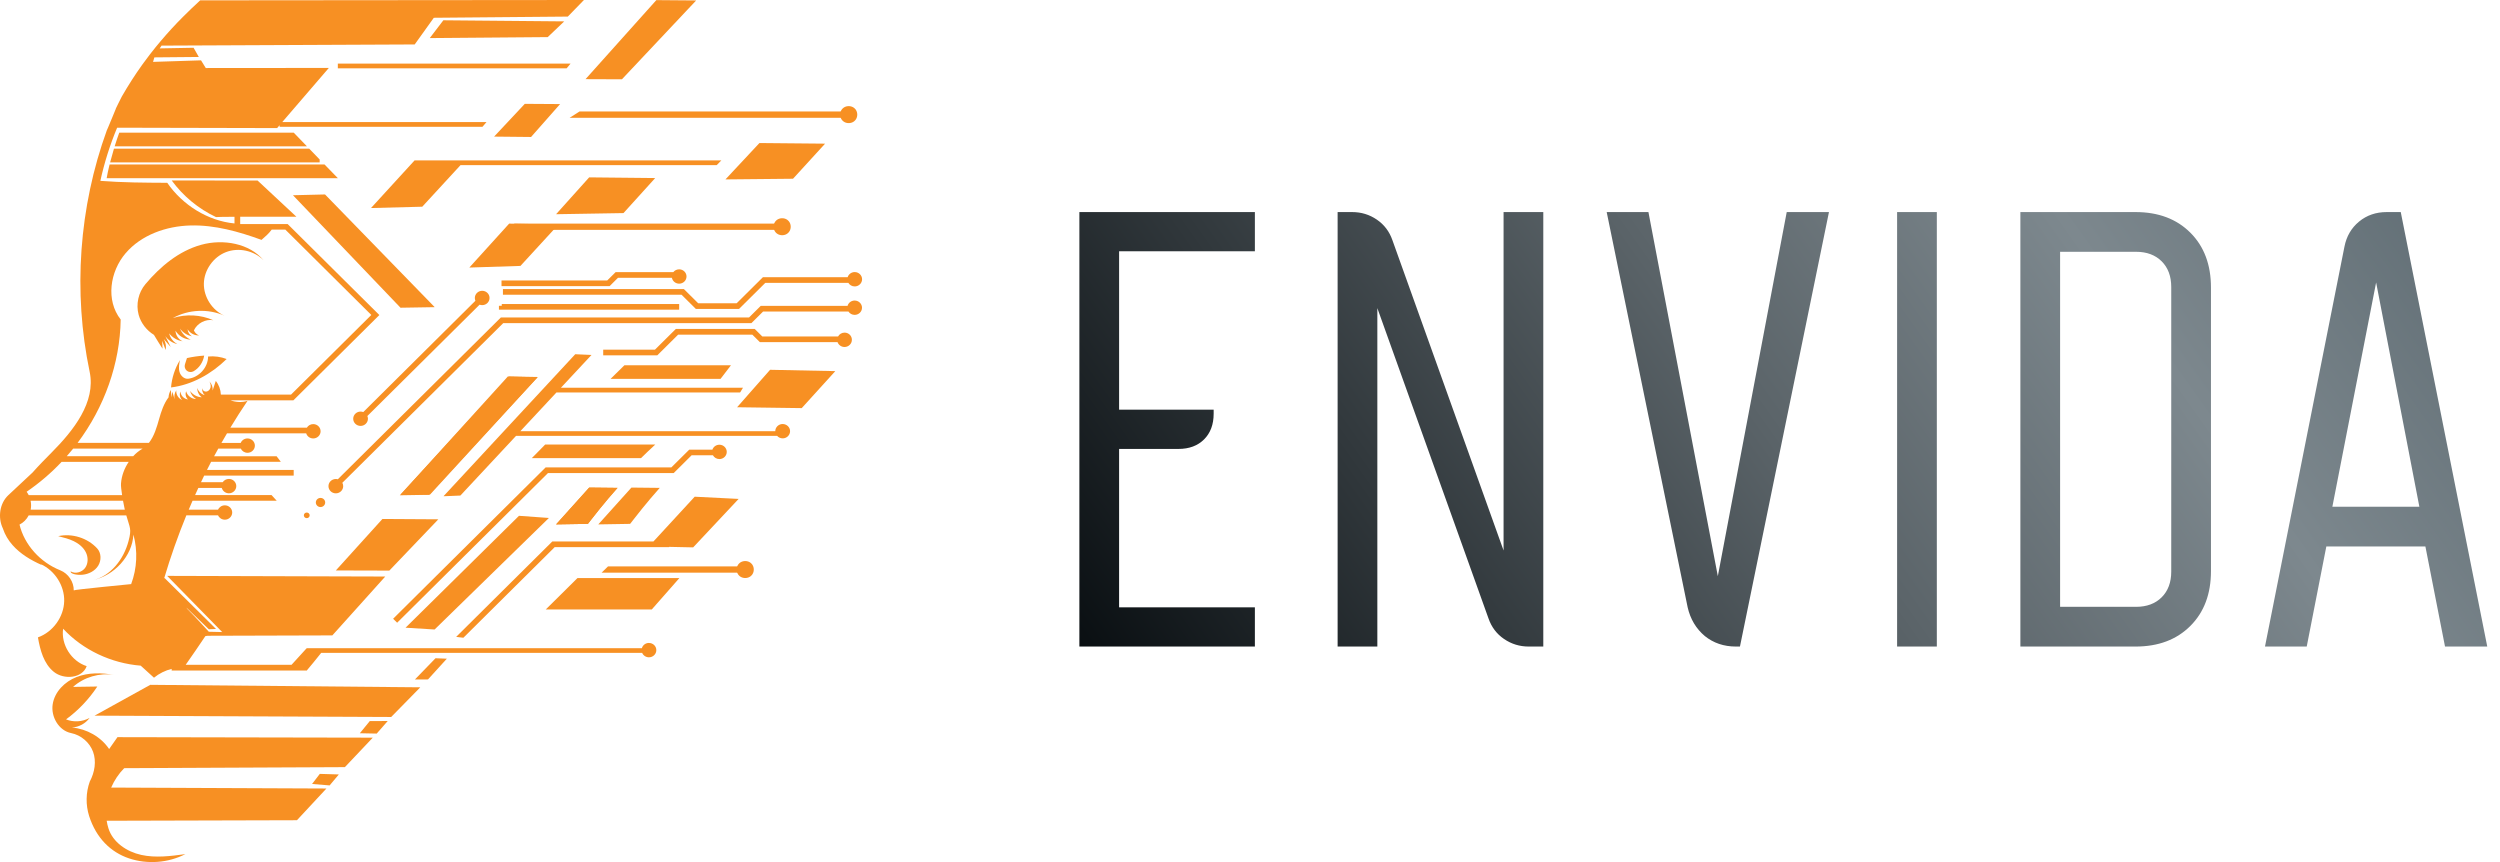
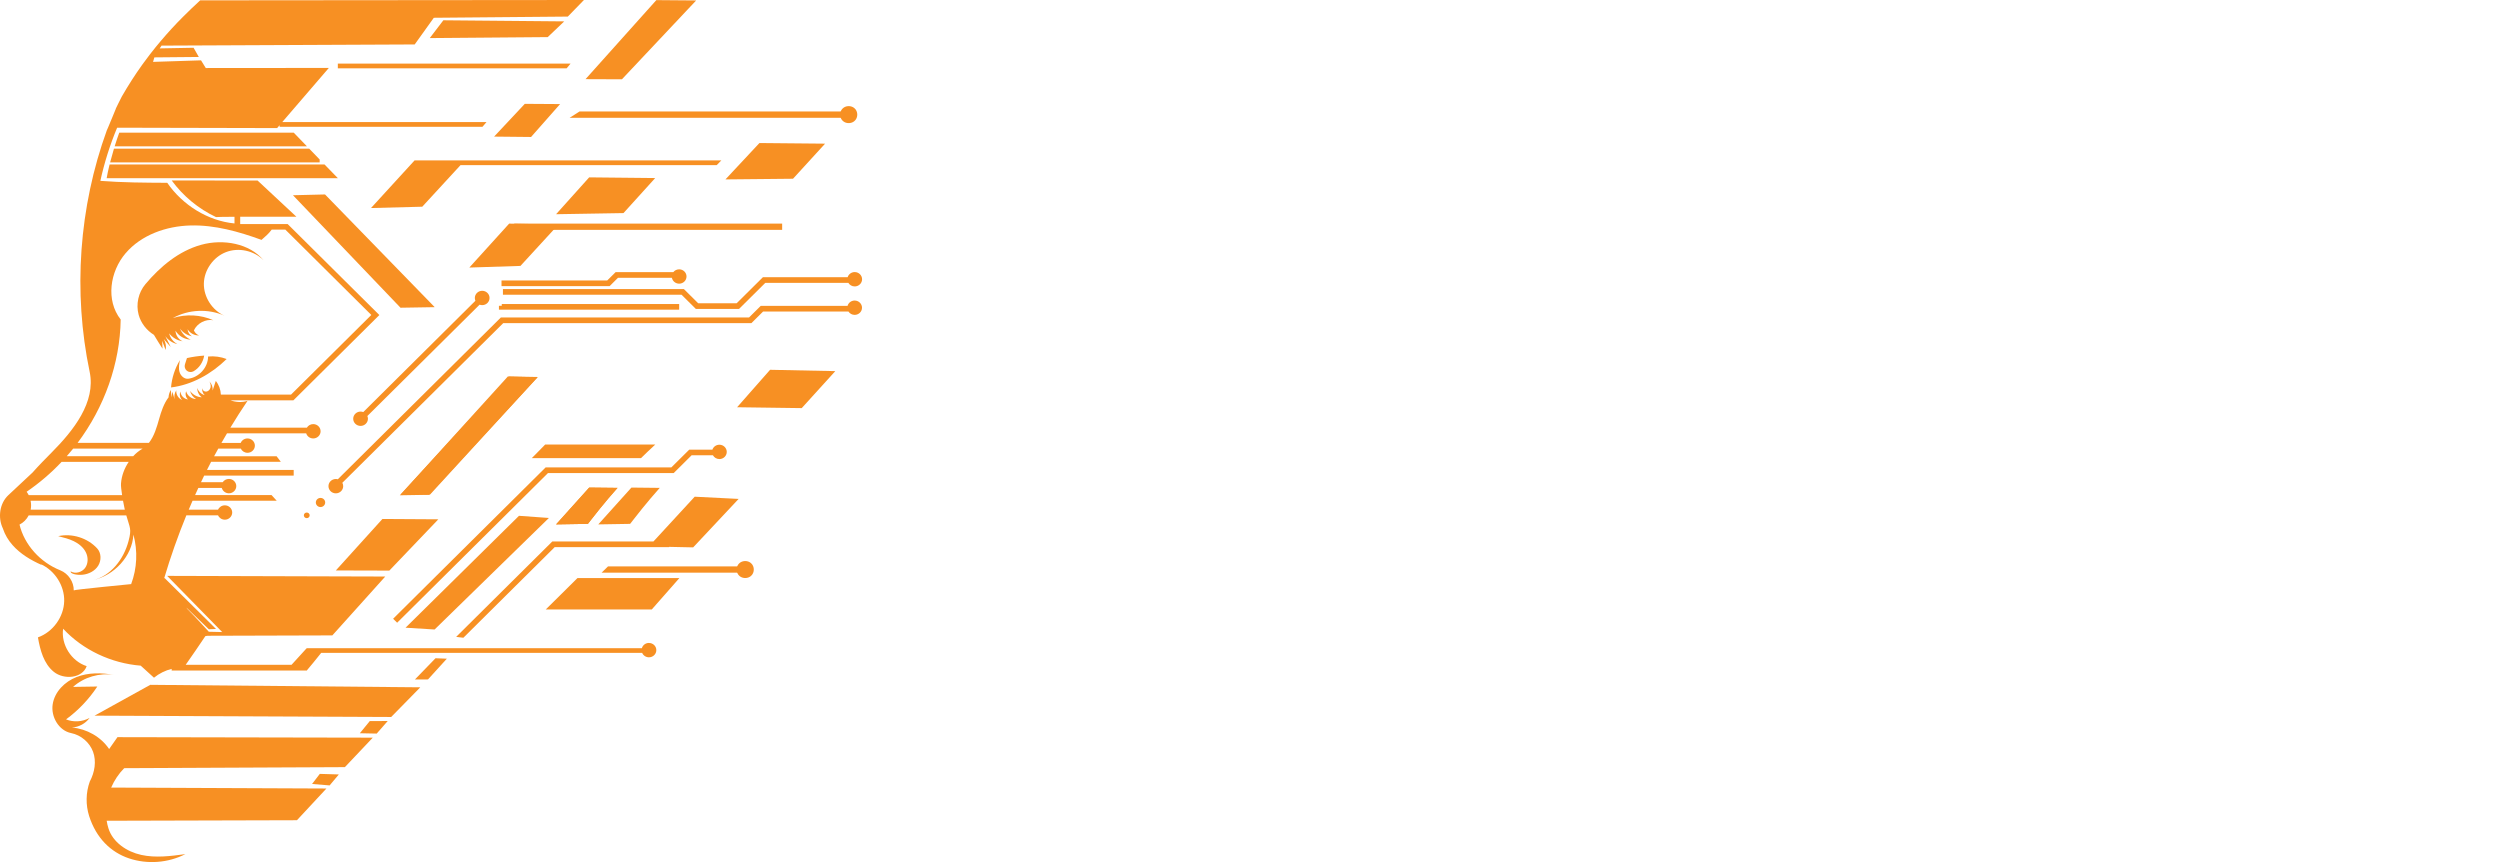
<svg xmlns="http://www.w3.org/2000/svg" width="145" height="50" viewBox="0 0 145 50" fill="none">
  <path d="M25.715 1.176L24.926 2.209L31.768 2.152L32.726 1.24L25.715 1.176Z" fill="#F79023" />
  <path d="M40.378 0.026L38.067 0.007L33.961 4.591L36.072 4.599L40.378 0.026Z" fill="#F79023" />
  <path d="M32.486 6.036L30.438 6.023L28.658 7.923L30.802 7.945L32.486 6.036Z" fill="#F79023" />
  <path d="M47.855 8.332L44.047 8.296L42.076 10.406L45.995 10.367L47.855 8.332Z" fill="#F79023" />
  <path d="M25.213 17.815L18.852 11.278L16.992 11.324L23.229 17.848L25.213 17.815Z" fill="#F79023" />
  <path d="M29.522 21.841L23.188 28.727L24.885 28.698L31.173 21.883L29.522 21.841Z" fill="#F79023" />
  <path d="M37.899 31.406H32.033L26.457 36.939C26.597 36.955 26.735 36.972 26.875 36.99L32.171 31.735H38.815C38.811 31.729 38.806 31.722 38.802 31.718L40.203 31.748L42.841 28.937L40.292 28.809L37.899 31.406Z" fill="#F79023" />
  <path d="M42.752 23.62L46.5 23.671L48.448 21.525L44.665 21.448L42.752 23.62Z" fill="#F79023" />
  <path d="M19.479 33.086L22.581 33.095L25.424 30.12L22.181 30.1L19.479 33.086Z" fill="#F79023" />
  <path d="M5.484 41.508L22.689 41.585L24.369 39.872C24.369 39.872 24.371 39.868 24.373 39.864L8.716 39.72L5.484 41.508Z" fill="#F79023" />
  <path d="M6.33 43.444C5.852 42.733 5.033 42.274 4.17 42.194C4.573 42.175 4.962 41.965 5.196 41.638C4.784 41.868 4.266 41.901 3.83 41.724C4.544 41.203 5.16 40.552 5.645 39.818C5.176 39.824 4.704 39.831 4.237 39.84C4.871 39.275 5.765 39.012 6.606 39.142C5.883 39.014 5.118 39.001 4.435 39.27C3.752 39.539 3.167 40.126 3.056 40.848C2.943 41.57 3.408 42.375 4.126 42.519C4.7 42.634 5.198 43.06 5.398 43.605C5.598 44.15 5.496 44.794 5.207 45.331C4.976 45.971 4.965 46.686 5.171 47.335C5.581 48.606 6.419 49.427 7.482 49.785C8.546 50.142 9.753 50.051 10.752 49.539C9.9 49.654 9.028 49.769 8.19 49.584C7.351 49.4 6.539 48.853 6.288 48.039C6.243 47.895 6.21 47.75 6.188 47.604L17.223 47.573L18.933 45.734L6.448 45.679C6.628 45.262 6.884 44.876 7.204 44.554L20.003 44.494L21.622 42.784L6.813 42.755L6.33 43.444Z" fill="#F79023" />
  <path d="M6.917 7.694C6.822 7.956 6.733 8.221 6.65 8.488H17.803C17.547 8.226 17.289 7.961 17.036 7.694H6.917Z" fill="#F79023" />
  <path d="M6.387 9.418H18.54V9.25C18.373 9.075 18.207 8.903 18.038 8.729C18.004 8.694 17.969 8.658 17.935 8.623H6.609C6.529 8.888 6.456 9.153 6.387 9.418Z" fill="#F79023" />
  <path d="M6.326 9.663C6.272 9.885 6.226 10.111 6.186 10.334H19.596C19.336 10.071 19.08 9.806 18.822 9.539H6.357C6.346 9.583 6.335 9.623 6.326 9.663Z" fill="#F79023" />
  <path d="M19.594 3.962H32.866C32.942 3.871 33.017 3.779 33.093 3.688H19.594V3.962Z" fill="#F79023" />
  <path d="M21.518 12.066L24.491 11.989L26.709 9.579H41.567C41.656 9.488 41.748 9.398 41.837 9.305H24.044L21.518 12.066Z" fill="#F79023" />
  <path d="M28.936 17.961H39.392V17.634H29.102V17.736H28.938V17.961H28.936Z" fill="#F79023" />
  <path d="M27.967 17.698C28.202 17.698 28.394 17.513 28.394 17.281C28.394 17.051 28.202 16.866 27.967 16.866C27.731 16.866 27.54 17.054 27.54 17.281C27.54 17.338 27.553 17.393 27.573 17.444L21.069 23.9C21.02 23.882 20.967 23.871 20.913 23.871C20.678 23.871 20.486 24.059 20.486 24.288C20.486 24.518 20.678 24.703 20.913 24.703C21.149 24.703 21.34 24.516 21.34 24.288C21.34 24.231 21.329 24.178 21.307 24.129L27.815 17.672C27.86 17.687 27.911 17.698 27.967 17.698Z" fill="#F79023" />
  <path d="M18.318 29.144C18.318 29.29 18.439 29.409 18.59 29.409C18.739 29.409 18.861 29.29 18.861 29.144C18.861 28.998 18.741 28.879 18.59 28.879C18.441 28.879 18.318 28.998 18.318 29.144Z" fill="#F79023" />
  <path d="M17.623 29.89C17.623 29.98 17.699 30.053 17.792 30.053C17.886 30.053 17.961 29.98 17.961 29.89C17.961 29.799 17.886 29.727 17.792 29.727C17.699 29.727 17.623 29.799 17.623 29.89Z" fill="#F79023" />
  <path d="M37.639 37.29C37.444 37.29 37.279 37.418 37.228 37.595H17.803V37.61C17.799 37.606 17.792 37.599 17.788 37.595C17.77 37.615 17.138 38.306 16.909 38.559H10.77C11.155 38.008 11.537 37.456 11.911 36.895C11.951 36.886 11.993 36.88 12.036 36.875L19.276 36.853L22.345 33.439L9.696 33.401L12.887 36.659L12.111 36.641C12.111 36.641 11.302 35.752 10.861 35.313L10.808 35.238L12.114 36.498L12.529 36.48L9.547 33.527C9.538 33.532 9.529 33.536 9.522 33.541C9.889 32.304 10.319 31.084 10.808 29.89H12.647C12.712 30.038 12.865 30.142 13.041 30.142C13.277 30.142 13.468 29.954 13.468 29.724C13.468 29.495 13.277 29.309 13.041 29.309C12.865 29.309 12.714 29.413 12.647 29.561H10.946C11.019 29.387 11.092 29.215 11.168 29.043H16.05C15.95 28.934 15.85 28.824 15.75 28.714H11.315C11.377 28.575 11.44 28.436 11.504 28.299H12.863C12.91 28.477 13.079 28.612 13.277 28.612C13.513 28.612 13.704 28.424 13.704 28.195C13.704 27.965 13.513 27.778 13.277 27.778C13.126 27.778 12.994 27.853 12.916 27.968H11.658C11.717 27.84 11.78 27.712 11.842 27.584H17.034V27.255H12.005C12.082 27.098 12.162 26.939 12.245 26.785H16.288L16.042 26.462H12.418C12.496 26.315 12.578 26.165 12.661 26.019H13.966C14.033 26.162 14.182 26.262 14.356 26.262C14.591 26.262 14.783 26.074 14.783 25.847C14.783 25.617 14.591 25.43 14.356 25.43C14.175 25.43 14.022 25.538 13.96 25.69H12.843C12.948 25.502 13.057 25.317 13.166 25.134H17.759C17.812 25.306 17.974 25.43 18.168 25.43C18.404 25.43 18.595 25.242 18.595 25.015C18.595 24.785 18.404 24.598 18.168 24.598C18.01 24.598 17.872 24.681 17.799 24.805H13.361C13.679 24.277 14.011 23.759 14.356 23.249C14.042 23.351 13.686 23.333 13.366 23.22H17.016L22.003 18.272L16.684 12.995H13.931V12.942C13.931 12.942 13.935 12.938 13.937 12.933C13.935 12.933 13.933 12.935 13.931 12.935V12.571C15.305 12.567 17.192 12.571 17.192 12.571L14.941 10.472L9.958 10.466C10.619 11.373 11.513 12.11 12.529 12.591C12.561 12.582 13.001 12.578 13.601 12.573V12.96C12.049 12.812 10.583 11.887 9.702 10.605C9.7 10.607 9.698 10.607 9.685 10.603C8.392 10.596 7.1 10.589 5.821 10.49C6.052 9.435 6.377 8.404 6.793 7.407L16.073 7.429L16.217 7.261V7.354H27.984C28.062 7.261 28.14 7.171 28.217 7.08H16.371L19.073 3.94L11.935 3.946L11.66 3.5L8.877 3.589C8.906 3.487 8.953 3.328 8.953 3.328L11.531 3.304L11.228 2.77L9.262 2.807L9.369 2.646L24.053 2.578L25.161 1.031L32.933 0.962L33.869 0L11.611 0.02C11.273 0.329 10.941 0.649 10.617 0.973C10.169 1.419 9.742 1.885 9.335 2.366C9.233 2.487 9.131 2.609 9.031 2.73C8.799 3.017 8.575 3.308 8.359 3.606H8.357C8.317 3.664 8.274 3.719 8.234 3.776C8.034 4.054 7.843 4.337 7.658 4.624C7.451 4.946 7.251 5.273 7.062 5.604C6.995 5.732 6.931 5.86 6.869 5.988C6.82 6.087 6.771 6.186 6.722 6.288C6.722 6.299 6.72 6.308 6.715 6.317C6.651 6.475 6.586 6.634 6.519 6.793C6.439 6.987 6.359 7.182 6.277 7.374C6.272 7.385 6.268 7.394 6.264 7.405C6.241 7.455 6.219 7.504 6.197 7.555C4.58 12.017 4.228 16.924 5.2 21.565C5.57 23.328 4.262 24.971 2.987 26.253C2.62 26.624 2.24 27.008 1.886 27.409C1.419 27.846 0.95 28.283 0.483 28.72C-0.022 29.193 -0.136 30.014 0.165 30.647C0.167 30.651 0.167 30.654 0.169 30.658C0.285 31.011 0.483 31.342 0.732 31.62C1.185 32.132 1.793 32.492 2.42 32.77C2.404 32.755 2.389 32.742 2.371 32.724C3.185 33.097 3.743 33.973 3.723 34.862C3.703 35.781 3.072 36.657 2.2 36.968C2.329 37.707 2.536 38.495 3.123 38.968C3.71 39.44 4.782 39.347 5.027 38.636C4.137 38.352 3.528 37.383 3.661 36.465C4.811 37.705 6.466 38.473 8.161 38.608C8.412 38.835 8.664 39.062 8.931 39.307C9.231 39.06 9.589 38.886 9.956 38.795V38.89H17.803V38.877C17.897 38.78 18.435 38.109 18.628 37.868H37.246C37.31 38.019 37.464 38.124 37.639 38.124C37.875 38.124 38.067 37.937 38.067 37.707C38.067 37.478 37.875 37.292 37.639 37.292V37.29ZM3.572 26.789H7.465C7.216 27.158 7.051 27.593 7.018 28.041C7.006 28.177 7.04 28.444 7.082 28.716H1.664C1.63 28.647 1.588 28.583 1.544 28.522C2.282 28.018 2.963 27.436 3.572 26.789ZM1.775 29.043H7.135C7.178 29.283 7.22 29.482 7.233 29.535C7.236 29.544 7.238 29.552 7.24 29.561H1.779C1.813 29.391 1.811 29.215 1.775 29.043ZM7.607 33.878C7.607 33.878 4.277 34.2 4.277 34.242C4.286 33.748 3.961 33.265 3.499 33.079C2.333 32.616 1.415 31.601 1.132 30.426C1.357 30.314 1.546 30.122 1.664 29.892H7.325C7.536 30.64 7.645 30.663 7.454 31.384C7.18 32.428 6.426 33.419 5.365 33.66C6.637 33.379 7.672 32.252 7.738 31.007C7.996 31.947 7.95 32.967 7.607 33.878ZM8.237 26.041C8.052 26.151 7.878 26.293 7.725 26.46H3.872C4.001 26.315 4.124 26.167 4.246 26.017H8.279C8.265 26.026 8.25 26.034 8.237 26.041ZM8.635 25.688H4.5C6.052 23.618 6.96 21.093 7 18.533C6.126 17.42 6.373 15.754 7.285 14.688C8.196 13.622 9.642 13.112 11.053 13.077C12.46 13.041 13.846 13.432 15.167 13.913C15.383 13.728 15.597 13.542 15.759 13.317H16.549L21.536 18.268L16.88 22.887H12.81C12.799 22.6 12.696 22.318 12.516 22.093C12.454 22.28 12.394 22.465 12.331 22.651C12.354 22.459 12.283 22.26 12.145 22.123C12.207 22.234 12.242 22.368 12.207 22.492C12.174 22.616 12.056 22.721 11.927 22.713C11.82 22.708 11.729 22.607 11.729 22.507C11.706 22.655 11.762 22.816 11.873 22.918C11.673 22.863 11.506 22.702 11.442 22.503C11.435 22.71 11.535 22.918 11.702 23.041C11.433 23.035 11.173 22.889 11.024 22.669C11.068 22.865 11.197 23.039 11.371 23.141C11.108 23.143 10.857 22.947 10.797 22.693C10.73 22.852 10.774 23.053 10.903 23.167C10.674 23.145 10.476 22.938 10.467 22.708C10.392 22.872 10.432 23.081 10.568 23.203C10.347 23.114 10.201 22.874 10.225 22.638C10.125 22.79 10.087 22.982 10.127 23.159C10.083 23.011 10.038 22.863 9.994 22.715C9.978 22.828 9.96 22.938 9.945 23.053C9.934 22.907 9.923 22.764 9.909 22.618C9.827 22.752 9.78 22.907 9.774 23.064C9.771 23.061 9.769 23.059 9.765 23.059C9.504 23.408 9.351 23.865 9.231 24.291C9.093 24.781 8.942 25.304 8.635 25.688Z" fill="#F79023" />
  <path d="M35.845 16.111H38.97C39.006 16.305 39.182 16.453 39.391 16.453C39.627 16.453 39.818 16.266 39.818 16.036C39.818 15.807 39.627 15.621 39.391 15.621C39.253 15.621 39.128 15.685 39.05 15.785H35.705L35.22 16.266H29.088V16.595H35.358L35.845 16.111Z" fill="#F79023" />
  <path d="M42.727 17.588H40.494L39.666 16.767H29.17V17.096H39.531L40.358 17.917H42.865L44.389 16.405H49.204C49.278 16.531 49.416 16.613 49.573 16.613C49.809 16.613 50.001 16.425 50.001 16.198C50.001 15.968 49.809 15.78 49.573 15.78C49.38 15.78 49.218 15.906 49.164 16.076H44.251L42.727 17.588Z" fill="#F79023" />
  <path d="M49.57 17.431C49.372 17.431 49.206 17.564 49.157 17.742H44.121L43.445 18.413H29.051L19.593 27.798C19.556 27.787 19.518 27.782 19.478 27.782C19.242 27.782 19.051 27.968 19.051 28.197C19.051 28.427 19.242 28.614 19.478 28.614C19.714 28.614 19.905 28.427 19.905 28.197C19.905 28.127 19.887 28.06 19.856 28.001L29.189 18.74H43.583L44.259 18.069H49.21C49.286 18.186 49.419 18.263 49.57 18.263C49.806 18.263 49.997 18.076 49.997 17.848C49.997 17.619 49.806 17.433 49.57 17.431Z" fill="#F79023" />
-   <path d="M48.986 19.292C48.822 19.292 48.679 19.382 48.608 19.515H44.213L43.775 19.08H39.197L37.987 20.281H34.986V20.61H38.123L39.333 19.409H43.634L44.073 19.844H48.577C48.635 20.007 48.795 20.126 48.982 20.126C49.217 20.126 49.409 19.939 49.409 19.711C49.413 19.48 49.222 19.292 48.986 19.292Z" fill="#F79023" />
-   <path d="M45.393 24.593C45.157 24.593 44.966 24.781 44.966 25.008H30.181L32.274 22.763H42.922C42.928 22.755 42.935 22.746 42.944 22.735C42.993 22.653 43.042 22.571 43.093 22.49H32.532L34.307 20.587L33.364 20.545L25.734 28.769L25.741 28.782L26.702 28.742L29.929 25.282H45.075C45.153 25.37 45.268 25.425 45.397 25.425C45.633 25.425 45.824 25.237 45.824 25.008C45.824 24.778 45.631 24.595 45.393 24.593Z" fill="#F79023" />
  <path d="M31.782 27.438H39.074L40.115 26.405H41.349C41.42 26.535 41.563 26.626 41.725 26.626C41.961 26.626 42.152 26.438 42.152 26.211C42.152 25.982 41.961 25.794 41.725 25.794C41.536 25.794 41.376 25.913 41.32 26.079H39.977L38.936 27.111H31.645L22.801 35.887L23.034 36.118L31.782 27.438Z" fill="#F79023" />
  <path d="M18.1 45.47L19.118 45.554L19.652 44.918L18.549 44.885L18.1 45.47Z" fill="#F79023" />
  <path d="M20.871 42.528L21.848 42.548L22.488 41.819L21.447 41.822L20.871 42.528Z" fill="#F79023" />
  <path d="M24.064 39.411L24.823 39.407L25.917 38.204L25.259 38.178L24.064 39.411Z" fill="#F79023" />
  <path d="M12.069 20.678C12.069 21.307 11.544 21.894 10.914 21.967C10.683 21.993 10.476 21.795 10.412 21.572C10.347 21.349 10.392 21.113 10.436 20.887C10.145 21.366 9.967 21.914 9.92 22.472C11.119 22.324 12.251 21.7 13.145 20.823C12.805 20.693 12.433 20.642 12.069 20.678Z" fill="#F79023" />
  <path d="M9.905 20.13C9.798 19.916 9.693 19.704 9.586 19.493C9.753 19.729 10.011 19.899 10.294 19.96C10.051 19.832 9.871 19.599 9.809 19.334C9.998 19.581 10.285 19.749 10.592 19.795C10.352 19.689 10.185 19.44 10.178 19.179C10.358 19.486 10.705 19.689 11.061 19.698C10.781 19.574 10.552 19.338 10.438 19.056C10.601 19.285 10.857 19.451 11.134 19.508C10.99 19.422 10.892 19.263 10.879 19.095C11.014 19.325 11.284 19.468 11.55 19.455C11.413 19.409 11.299 19.296 11.246 19.162C11.435 18.751 11.92 18.493 12.369 18.572C11.639 18.248 10.787 18.204 10.027 18.447C10.932 17.943 12.08 17.89 13.025 18.314C12.305 17.998 11.811 17.228 11.824 16.445C11.84 15.661 12.367 14.913 13.099 14.626C13.833 14.339 14.731 14.531 15.283 15.092C14.484 14.125 12.954 13.84 11.662 14.2C10.369 14.56 9.293 15.46 8.432 16.484C8.025 16.968 7.874 17.654 8.043 18.263C8.176 18.742 8.503 19.162 8.928 19.422C9.088 19.698 9.259 19.96 9.428 20.225C9.42 20.073 9.413 19.921 9.404 19.768C9.473 19.945 9.542 20.124 9.609 20.3C9.649 20.084 9.609 19.857 9.497 19.665C9.638 19.819 9.771 19.974 9.905 20.13Z" fill="#F79023" />
  <path d="M5.695 32.812C5.886 32.505 5.88 32.073 5.635 31.808C5.079 31.201 4.182 30.918 3.375 31.097C3.684 31.174 3.998 31.252 4.283 31.391C4.569 31.532 4.83 31.742 4.974 32.024C5.119 32.307 5.126 32.669 4.943 32.929C4.761 33.189 4.374 33.304 4.1 33.141C4.06 33.269 4.423 33.368 4.785 33.335C5.146 33.3 5.504 33.119 5.695 32.812Z" fill="#F79023" />
  <path d="M11.74 22.448C11.731 22.468 11.727 22.49 11.727 22.51C11.729 22.49 11.733 22.47 11.74 22.448Z" fill="#F79023" />
  <path d="M11.219 21.537C11.555 21.351 11.782 21 11.842 20.625C11.506 20.647 11.17 20.696 10.843 20.768C10.803 20.892 10.765 21.016 10.726 21.137C10.685 21.265 10.73 21.417 10.837 21.503C10.944 21.59 11.101 21.603 11.219 21.537Z" fill="#F79023" />
  <path d="M29.839 12.966C29.832 12.973 29.826 12.98 29.819 12.986C29.701 13.101 29.581 13.216 29.461 13.333H45.365V12.969H29.839V12.966Z" fill="#F79023" />
  <path d="M35.264 32.852C35.14 32.973 35.015 33.095 34.891 33.216H43.463V32.852H35.264Z" fill="#F79023" />
  <path d="M33.613 6.466C33.422 6.588 33.23 6.709 33.039 6.831H49.221V6.466H33.613Z" fill="#F79023" />
  <path d="M34.172 10.287L38.002 10.327L36.162 12.359L32.252 12.425L34.172 10.287Z" fill="#F79023" />
  <path d="M34.298 30.128C34.461 29.923 34.621 29.718 34.785 29.512C35.11 29.104 35.453 28.711 35.797 28.319C35.804 28.31 35.811 28.303 35.818 28.297L34.174 28.279L32.252 30.415L34.098 30.384C34.165 30.298 34.229 30.212 34.298 30.128Z" fill="#F79023" />
  <path d="M34.298 30.128C34.461 29.923 34.621 29.718 34.785 29.512C35.11 29.104 35.453 28.711 35.797 28.319C35.804 28.31 35.811 28.303 35.818 28.297L34.174 28.279L32.252 30.415L34.098 30.384C34.165 30.298 34.229 30.212 34.298 30.128Z" fill="#F79023" />
  <path d="M36.748 30.128C36.91 29.923 37.07 29.718 37.235 29.512C37.559 29.104 37.902 28.711 38.247 28.319C38.253 28.31 38.26 28.303 38.267 28.297L36.623 28.279L34.701 30.415L36.547 30.384C36.612 30.298 36.679 30.212 36.748 30.128Z" fill="#F79023" />
-   <path d="M36.217 21.185C35.953 21.452 35.684 21.715 35.412 21.975H41.791C41.989 21.711 42.192 21.448 42.396 21.185H36.217Z" fill="#F79023" />
  <path d="M38.006 25.783H31.62C31.467 25.942 31.311 26.101 31.155 26.257C31.051 26.361 30.948 26.467 30.844 26.571H37.179C37.45 26.304 37.726 26.041 38.006 25.783Z" fill="#F79023" />
  <path d="M39.406 33.527H33.494C33.058 33.966 32.615 34.401 32.175 34.834C32.001 35.006 31.828 35.178 31.654 35.348H37.804C38.338 34.743 38.868 34.132 39.406 33.527Z" fill="#F79023" />
  <path d="M49.721 6.648C49.721 6.663 49.721 6.681 49.718 6.696C49.716 6.712 49.714 6.727 49.712 6.745C49.709 6.76 49.705 6.776 49.7 6.791C49.696 6.807 49.689 6.822 49.685 6.838C49.678 6.853 49.672 6.866 49.665 6.882C49.658 6.895 49.649 6.91 49.641 6.924C49.632 6.937 49.623 6.95 49.612 6.963C49.6 6.977 49.589 6.988 49.578 6.999C49.567 7.01 49.554 7.021 49.543 7.032C49.529 7.043 49.516 7.052 49.503 7.06C49.489 7.069 49.476 7.078 49.46 7.085C49.447 7.091 49.431 7.1 49.416 7.105C49.4 7.111 49.385 7.116 49.369 7.12C49.353 7.124 49.338 7.129 49.322 7.131C49.307 7.133 49.291 7.136 49.273 7.138C49.258 7.14 49.24 7.14 49.224 7.14C49.209 7.14 49.191 7.14 49.176 7.138C49.16 7.136 49.145 7.133 49.127 7.131C49.111 7.129 49.096 7.124 49.08 7.12C49.064 7.116 49.049 7.109 49.033 7.105C49.018 7.098 49.004 7.091 48.989 7.085C48.975 7.078 48.96 7.069 48.947 7.06C48.933 7.052 48.92 7.043 48.907 7.032C48.893 7.021 48.882 7.01 48.871 6.999C48.86 6.988 48.849 6.974 48.837 6.963C48.826 6.95 48.818 6.937 48.809 6.924C48.8 6.91 48.791 6.897 48.784 6.882C48.778 6.868 48.769 6.853 48.764 6.838C48.757 6.822 48.753 6.807 48.748 6.791C48.744 6.776 48.74 6.76 48.737 6.745C48.735 6.729 48.733 6.714 48.731 6.696C48.728 6.681 48.728 6.663 48.728 6.648C48.728 6.632 48.728 6.615 48.731 6.599C48.733 6.584 48.735 6.566 48.737 6.551C48.74 6.535 48.744 6.52 48.748 6.504C48.753 6.489 48.76 6.473 48.764 6.458C48.771 6.443 48.778 6.429 48.784 6.414C48.791 6.401 48.8 6.385 48.809 6.372C48.818 6.359 48.826 6.345 48.837 6.332C48.849 6.319 48.86 6.308 48.871 6.297C48.882 6.286 48.895 6.275 48.907 6.264C48.92 6.253 48.933 6.244 48.947 6.235C48.96 6.226 48.973 6.217 48.989 6.211C49.002 6.204 49.018 6.195 49.033 6.191C49.049 6.184 49.064 6.18 49.08 6.175C49.096 6.171 49.111 6.167 49.127 6.164C49.142 6.162 49.158 6.16 49.176 6.158C49.191 6.156 49.209 6.156 49.224 6.156C49.24 6.156 49.258 6.156 49.273 6.158C49.289 6.16 49.305 6.162 49.322 6.164C49.338 6.167 49.353 6.171 49.369 6.175C49.385 6.18 49.4 6.186 49.416 6.191C49.431 6.198 49.445 6.204 49.46 6.211C49.474 6.217 49.489 6.226 49.503 6.235C49.516 6.244 49.529 6.253 49.543 6.264C49.556 6.275 49.567 6.286 49.578 6.297C49.589 6.308 49.6 6.321 49.612 6.332C49.623 6.345 49.632 6.359 49.641 6.372C49.649 6.385 49.658 6.398 49.665 6.414C49.672 6.427 49.681 6.443 49.685 6.458C49.692 6.473 49.696 6.489 49.7 6.504C49.705 6.52 49.709 6.535 49.712 6.551C49.714 6.566 49.716 6.582 49.718 6.599C49.718 6.617 49.721 6.632 49.721 6.648Z" fill="#F79023" />
-   <path d="M45.861 13.15C45.861 13.165 45.861 13.183 45.859 13.198C45.857 13.214 45.855 13.229 45.852 13.247C45.85 13.262 45.846 13.278 45.841 13.293C45.837 13.309 45.83 13.324 45.826 13.339C45.819 13.355 45.812 13.368 45.806 13.384C45.799 13.397 45.79 13.412 45.781 13.425C45.772 13.439 45.763 13.452 45.752 13.465C45.741 13.479 45.73 13.489 45.719 13.501C45.708 13.512 45.694 13.523 45.683 13.534C45.67 13.545 45.657 13.553 45.643 13.562C45.63 13.571 45.617 13.58 45.601 13.587C45.588 13.593 45.572 13.602 45.556 13.607C45.541 13.613 45.525 13.617 45.51 13.622C45.494 13.626 45.479 13.631 45.463 13.633C45.447 13.635 45.432 13.637 45.414 13.64C45.398 13.642 45.381 13.642 45.365 13.642C45.35 13.642 45.332 13.642 45.316 13.64C45.301 13.637 45.283 13.635 45.267 13.633C45.252 13.631 45.236 13.626 45.221 13.622C45.205 13.617 45.189 13.611 45.174 13.607C45.158 13.6 45.145 13.593 45.129 13.587C45.116 13.58 45.1 13.571 45.087 13.562C45.074 13.553 45.06 13.545 45.047 13.534C45.034 13.523 45.023 13.512 45.011 13.501C45 13.489 44.989 13.476 44.978 13.465C44.967 13.452 44.958 13.439 44.949 13.425C44.94 13.412 44.931 13.399 44.925 13.384C44.918 13.37 44.909 13.355 44.905 13.339C44.898 13.324 44.894 13.309 44.889 13.293C44.885 13.278 44.88 13.262 44.878 13.247C44.876 13.231 44.874 13.216 44.871 13.198C44.869 13.183 44.869 13.165 44.869 13.15C44.869 13.134 44.869 13.117 44.871 13.101C44.874 13.086 44.876 13.068 44.878 13.053C44.88 13.037 44.885 13.022 44.889 13.006C44.894 12.991 44.9 12.975 44.905 12.96C44.911 12.944 44.918 12.931 44.925 12.916C44.931 12.902 44.94 12.887 44.949 12.874C44.958 12.861 44.967 12.847 44.978 12.834C44.989 12.821 45 12.81 45.011 12.799C45.023 12.788 45.036 12.777 45.047 12.766C45.06 12.755 45.074 12.746 45.087 12.737C45.1 12.728 45.114 12.719 45.129 12.713C45.143 12.706 45.158 12.697 45.174 12.693C45.189 12.686 45.205 12.682 45.221 12.677C45.236 12.673 45.252 12.668 45.267 12.666C45.283 12.664 45.298 12.662 45.316 12.66C45.332 12.658 45.35 12.658 45.365 12.658C45.381 12.658 45.398 12.658 45.414 12.66C45.43 12.662 45.447 12.664 45.463 12.666C45.479 12.668 45.494 12.673 45.51 12.677C45.525 12.682 45.541 12.688 45.556 12.693C45.572 12.699 45.585 12.706 45.601 12.713C45.614 12.719 45.63 12.728 45.643 12.737C45.657 12.746 45.67 12.755 45.683 12.766C45.697 12.777 45.708 12.788 45.719 12.799C45.73 12.81 45.741 12.823 45.752 12.834C45.763 12.847 45.772 12.861 45.781 12.874C45.79 12.887 45.799 12.9 45.806 12.916C45.812 12.929 45.821 12.944 45.826 12.96C45.832 12.975 45.837 12.991 45.841 13.006C45.846 13.022 45.85 13.037 45.852 13.053C45.855 13.068 45.857 13.083 45.859 13.101C45.861 13.117 45.861 13.134 45.861 13.15Z" fill="#F79023" />
  <path d="M43.719 33.033C43.719 33.048 43.719 33.066 43.716 33.081C43.714 33.097 43.712 33.112 43.71 33.13C43.708 33.145 43.703 33.161 43.699 33.176C43.694 33.192 43.688 33.207 43.683 33.223C43.676 33.238 43.67 33.251 43.663 33.267C43.656 33.28 43.647 33.295 43.639 33.309C43.63 33.322 43.621 33.335 43.61 33.349C43.599 33.362 43.587 33.373 43.576 33.384C43.565 33.395 43.552 33.406 43.541 33.417C43.527 33.428 43.514 33.437 43.501 33.446C43.487 33.454 43.474 33.463 43.458 33.47C43.445 33.477 43.429 33.485 43.414 33.49C43.398 33.496 43.383 33.501 43.367 33.505C43.352 33.51 43.336 33.514 43.32 33.516C43.305 33.518 43.289 33.521 43.272 33.523C43.256 33.525 43.238 33.525 43.223 33.525C43.207 33.525 43.189 33.525 43.174 33.523C43.158 33.521 43.142 33.518 43.125 33.516C43.109 33.514 43.094 33.51 43.078 33.505C43.062 33.501 43.047 33.494 43.031 33.49C43.016 33.485 43.002 33.477 42.987 33.47C42.971 33.463 42.958 33.454 42.944 33.446C42.931 33.437 42.918 33.428 42.904 33.417C42.891 33.406 42.88 33.395 42.869 33.384C42.858 33.373 42.847 33.359 42.836 33.349C42.824 33.335 42.816 33.322 42.807 33.309C42.798 33.295 42.789 33.282 42.782 33.267C42.776 33.254 42.767 33.238 42.762 33.223C42.755 33.207 42.751 33.192 42.747 33.176C42.742 33.161 42.738 33.145 42.736 33.13C42.733 33.114 42.731 33.099 42.729 33.081C42.727 33.066 42.727 33.048 42.727 33.033C42.727 33.017 42.727 33 42.729 32.984C42.731 32.969 42.733 32.953 42.736 32.936C42.738 32.92 42.742 32.905 42.747 32.889C42.751 32.874 42.758 32.858 42.762 32.843C42.769 32.828 42.776 32.814 42.782 32.799C42.789 32.786 42.798 32.77 42.807 32.757C42.816 32.744 42.824 32.73 42.836 32.717C42.847 32.704 42.858 32.693 42.869 32.682C42.88 32.671 42.893 32.66 42.904 32.649C42.918 32.638 42.931 32.629 42.944 32.62C42.958 32.611 42.971 32.602 42.987 32.596C43.002 32.589 43.016 32.58 43.031 32.576C43.047 32.572 43.062 32.565 43.078 32.561C43.094 32.556 43.109 32.552 43.125 32.55C43.14 32.547 43.156 32.545 43.174 32.543C43.189 32.541 43.207 32.541 43.223 32.541C43.238 32.541 43.256 32.541 43.272 32.543C43.287 32.545 43.303 32.547 43.32 32.55C43.338 32.552 43.352 32.556 43.367 32.561C43.383 32.565 43.398 32.572 43.414 32.576C43.429 32.583 43.443 32.589 43.458 32.596C43.472 32.602 43.487 32.611 43.501 32.62C43.514 32.629 43.527 32.638 43.541 32.649C43.554 32.66 43.565 32.671 43.576 32.682C43.587 32.693 43.599 32.706 43.61 32.717C43.621 32.73 43.63 32.744 43.639 32.757C43.647 32.77 43.656 32.783 43.663 32.799C43.67 32.812 43.679 32.828 43.683 32.843C43.69 32.858 43.694 32.874 43.699 32.889C43.703 32.905 43.708 32.92 43.71 32.936C43.712 32.951 43.714 32.967 43.716 32.984C43.716 33.002 43.719 33.017 43.719 33.033Z" fill="#F79023" />
  <path d="M23.248 28.676L29.456 21.834L31.193 21.865L24.939 28.687L23.248 28.676Z" fill="#F79023" />
  <path d="M23.521 36.407L30.101 29.917L31.836 30.042L25.207 36.511L23.521 36.407Z" fill="#F79023" />
  <path d="M27.221 15.518L30.186 15.423L32.388 13.024L29.532 12.969L27.221 15.518Z" fill="#F79023" />
-   <path d="M62.604 12.3H72.783V14.575H64.908V23.762H70.392V23.996C70.392 24.618 70.207 25.114 69.838 25.483C69.468 25.853 68.972 26.038 68.35 26.038H64.908V35.225H72.783V37.5H62.604V12.3ZM77.582 37.5V12.3H78.427C78.953 12.3 79.429 12.446 79.857 12.738C80.284 13.029 80.586 13.428 80.761 13.933L87.207 31.929V12.3H89.511V37.5H88.665C88.14 37.5 87.664 37.354 87.236 37.062C86.808 36.771 86.507 36.372 86.332 35.867L79.886 17.871V37.5H77.582ZM93.188 12.3H95.609L99.634 33.417L103.63 12.3H106.08L100.917 37.5H100.684C99.984 37.5 99.381 37.296 98.876 36.888C98.37 36.46 98.04 35.906 97.884 35.225L93.188 12.3ZM110.032 37.5V12.3H112.336V37.5H110.032ZM123.861 12.3C125.184 12.3 126.243 12.699 127.041 13.496C127.838 14.293 128.236 15.353 128.236 16.675V33.125C128.236 34.447 127.838 35.507 127.041 36.304C126.243 37.101 125.184 37.5 123.861 37.5H117.182V12.3H123.861ZM119.486 14.604V35.196H123.891C124.513 35.196 125.009 35.011 125.378 34.642C125.748 34.272 125.932 33.776 125.932 33.154V16.646C125.932 16.024 125.748 15.528 125.378 15.158C125.009 14.789 124.513 14.604 123.891 14.604H119.486ZM135.977 14.312C136.094 13.71 136.376 13.224 136.823 12.854C137.271 12.485 137.805 12.3 138.427 12.3H139.244L144.261 37.5H141.811L140.673 31.696H134.927L133.79 37.5H131.369L135.977 14.312ZM140.323 29.392L137.815 16.383L135.277 29.392H140.323Z" fill="url(#paint0_linear_3523_4722)" />
  <defs>
    <linearGradient id="paint0_linear_3523_4722" x1="61" y1="37.5" x2="128.602" y2="-10.564" gradientUnits="userSpaceOnUse">
      <stop stop-color="#070C0F" />
      <stop offset="0.5" stop-color="#5B6469" />
      <stop offset="0.75" stop-color="#7D888E" />
      <stop offset="1" stop-color="#5E6B72" />
    </linearGradient>
  </defs>
</svg>